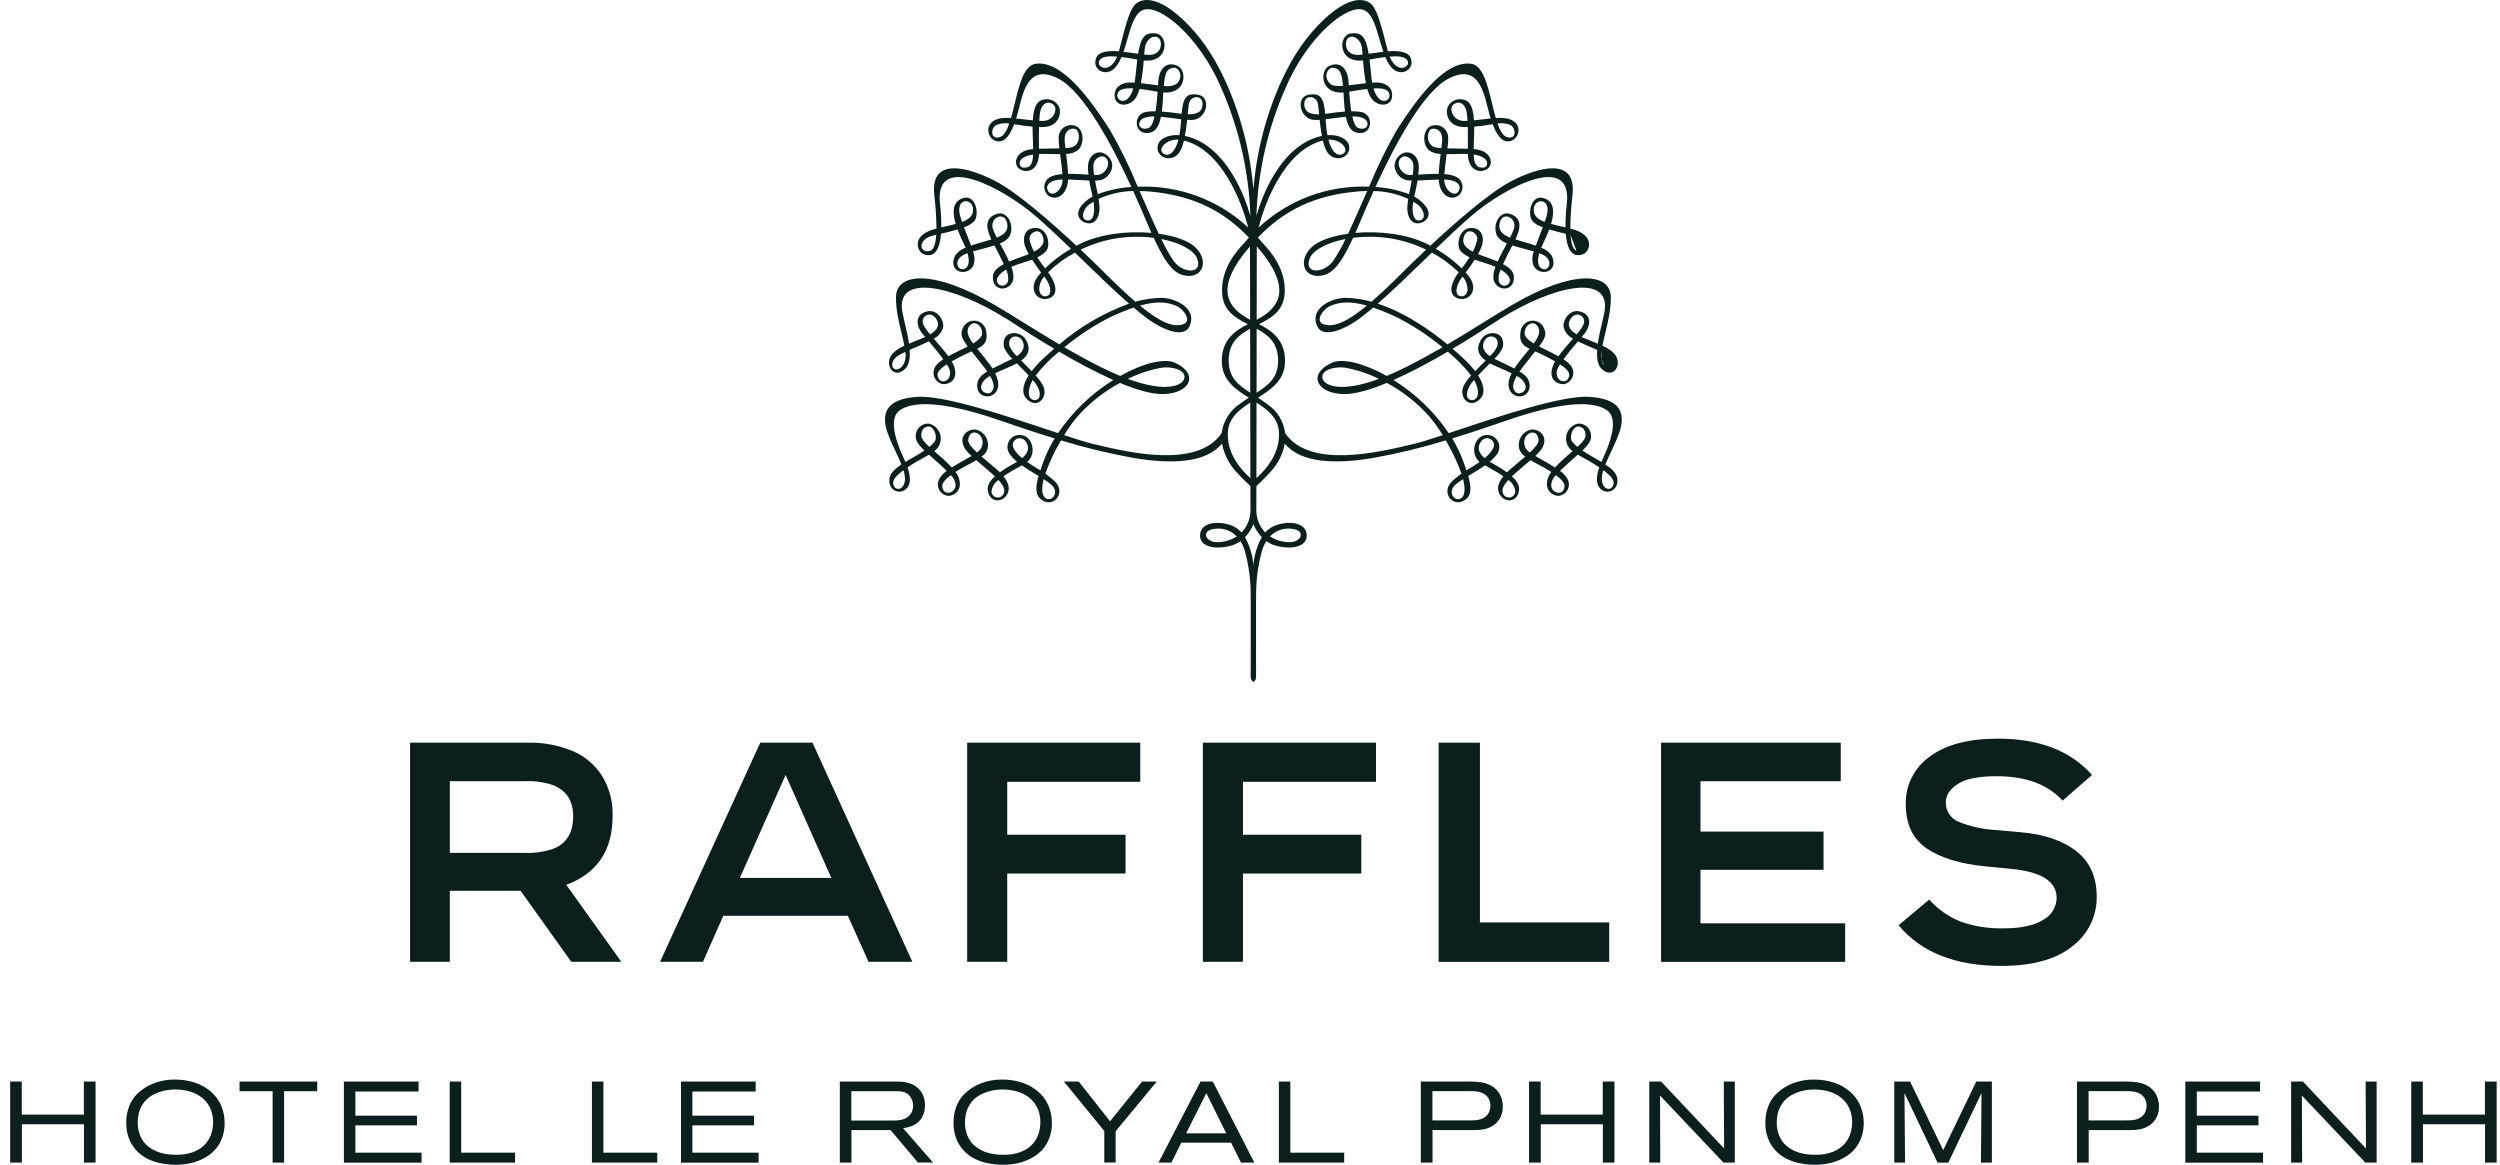
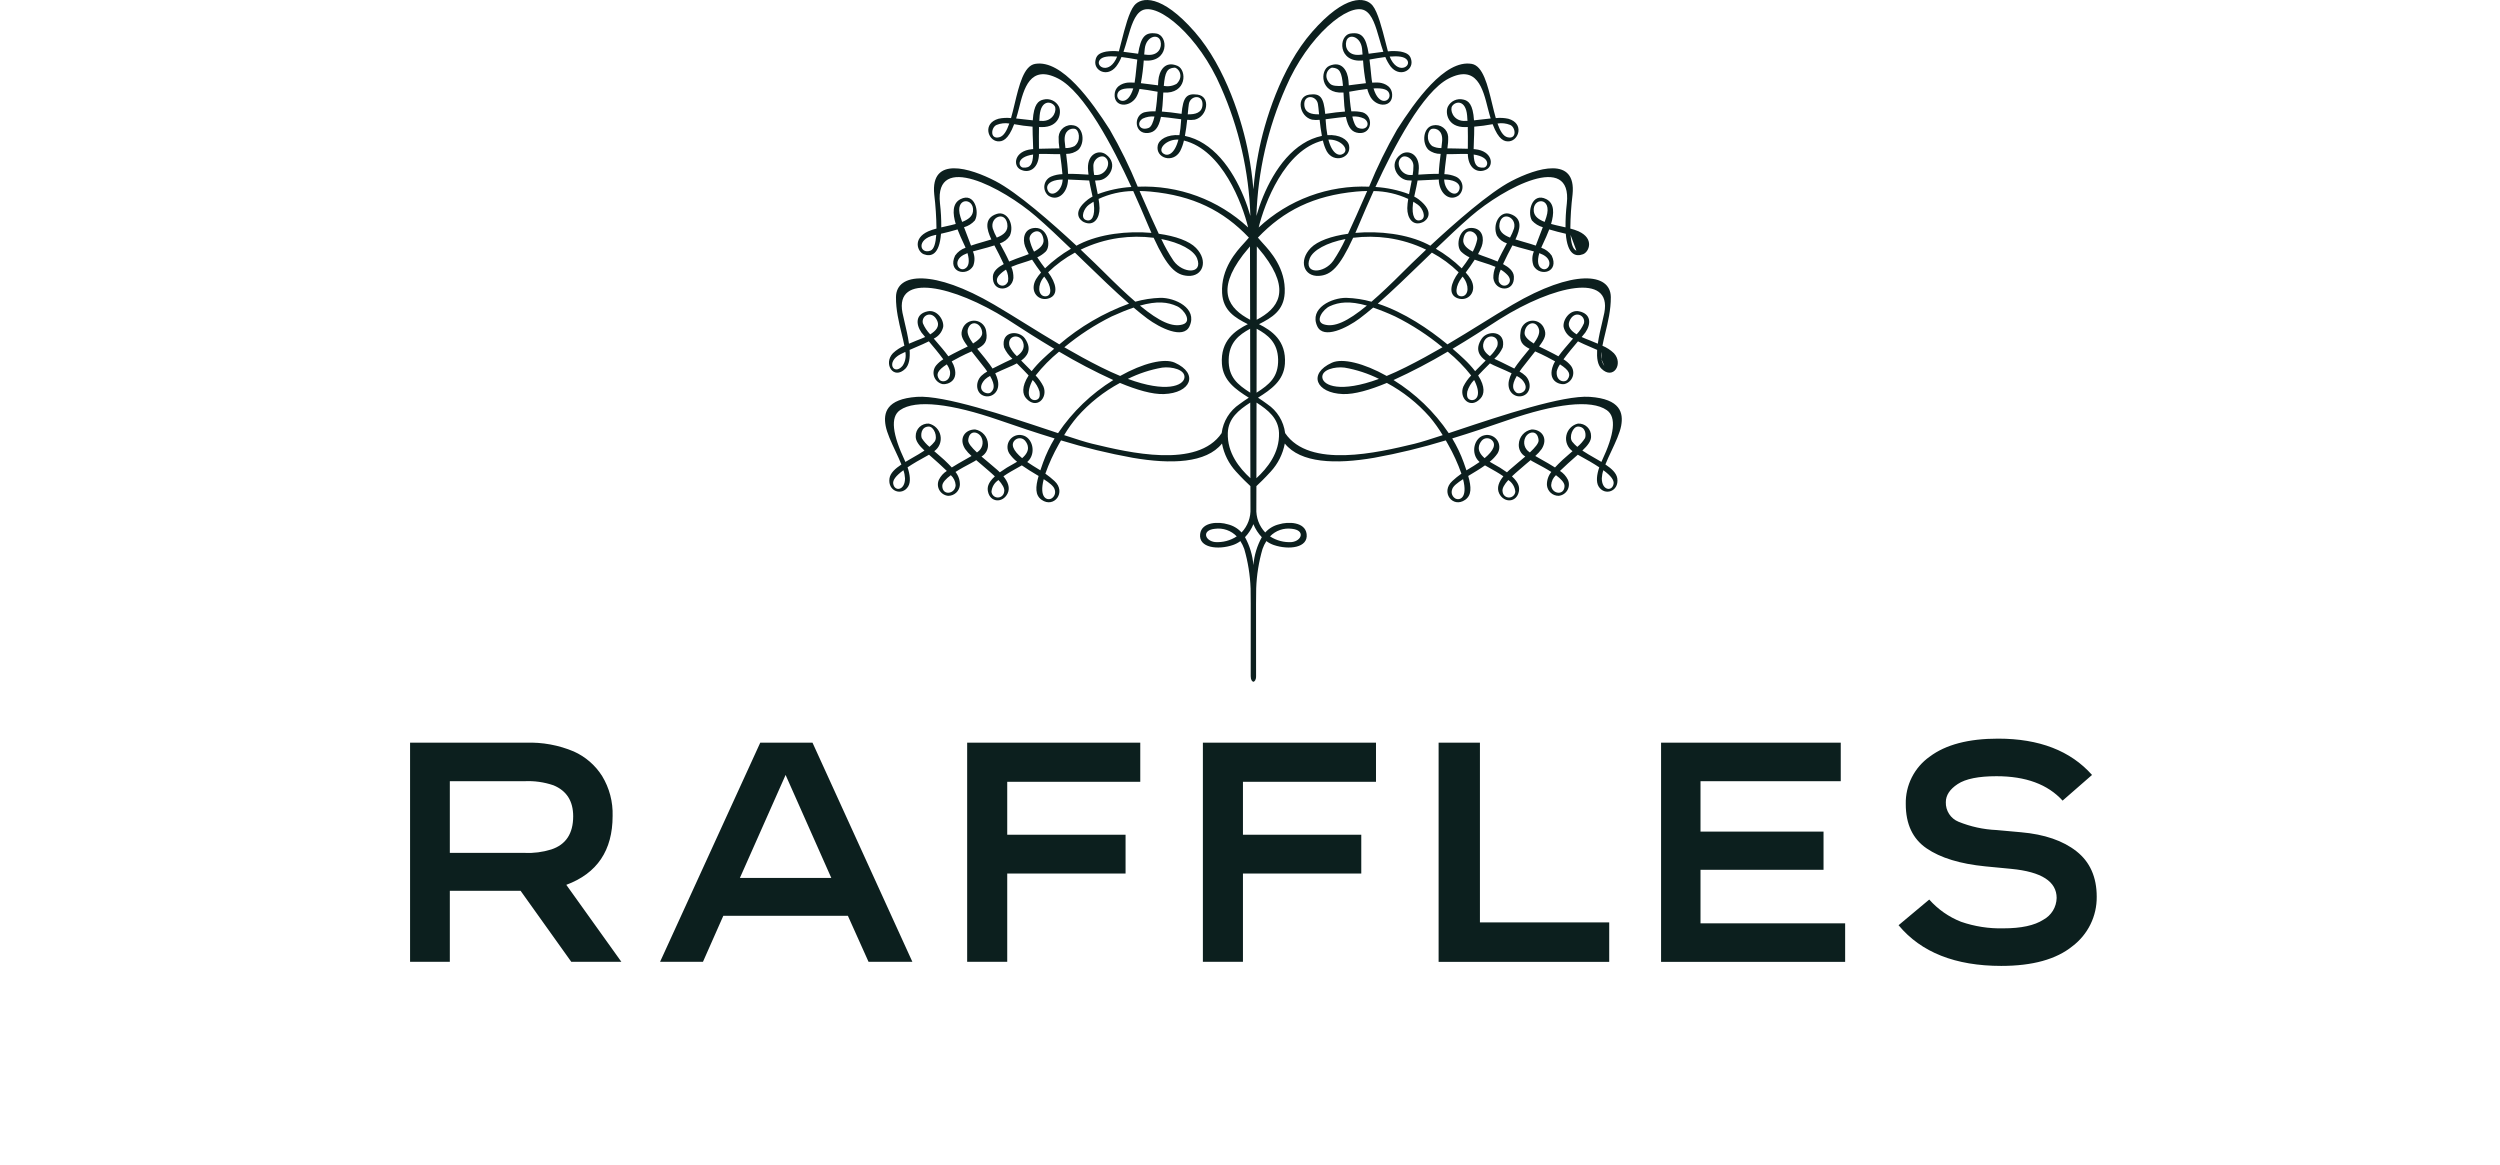
<svg xmlns="http://www.w3.org/2000/svg" width="176" height="82" viewBox="0 0 176 82" fill="none">
  <path fill-rule="evenodd" clip-rule="evenodd" d="M102.596 30.291C105.708 29.253 110.041 27.808 111.923 27.938C114.089 28.089 114.297 29.071 114.13 29.976C114.033 30.496 113.734 31.131 113.442 31.754C113.289 32.078 113.139 32.399 113.019 32.698C113.462 32.993 113.799 33.303 113.857 33.677C113.998 34.599 112.962 34.944 112.539 34.241C112.35 33.926 112.414 33.409 112.588 32.9C112.209 32.647 111.715 32.356 111.077 32.012C111.019 32.063 110.959 32.115 110.899 32.168C110.735 32.311 110.566 32.459 110.395 32.617C110.366 32.644 110.338 32.67 110.31 32.696C110.124 32.868 109.964 33.017 109.822 33.154C110.06 33.304 110.252 33.516 110.377 33.769C110.431 33.885 110.457 34.013 110.451 34.141C110.446 34.269 110.41 34.394 110.347 34.506C110.283 34.617 110.194 34.712 110.086 34.782C109.979 34.851 109.856 34.894 109.728 34.906C109.52 34.908 109.319 34.83 109.165 34.688C109.012 34.547 108.918 34.352 108.903 34.143C108.894 33.81 109.003 33.485 109.212 33.225C108.846 32.992 108.449 32.782 108.169 32.633C108.019 32.554 107.902 32.492 107.843 32.455C107.829 32.445 107.816 32.436 107.803 32.427C107.787 32.416 107.771 32.405 107.755 32.393C107.636 32.495 107.516 32.596 107.4 32.693C107.22 32.844 107.053 32.985 106.928 33.1C106.917 33.11 106.904 33.121 106.891 33.132C106.783 33.225 106.614 33.37 106.441 33.536C106.957 34.009 106.977 34.341 106.928 34.6C106.775 35.387 105.885 35.429 105.544 34.743C105.346 34.334 105.528 33.91 105.838 33.531C105.515 33.306 105.149 33.102 104.837 32.928C104.731 32.869 104.632 32.814 104.543 32.762C104.205 33.003 103.832 33.226 103.485 33.434C103.444 33.458 103.403 33.483 103.363 33.507C103.587 34.292 103.614 34.863 103.146 35.189C102.277 35.8 101.387 34.647 102.245 33.862C102.446 33.675 102.659 33.503 102.884 33.345C102.632 32.633 102.318 31.944 101.945 31.288C101.893 31.192 101.838 31.097 101.784 31.003C100.127 31.511 98.442 31.92 96.737 32.229C94.019 32.695 91.562 32.607 90.45 31.224C90.312 31.961 89.971 32.643 89.465 33.195C89.022 33.682 88.655 34.032 88.451 34.222C88.448 35.193 88.447 35.789 88.447 35.789C88.431 36.1 88.478 36.41 88.585 36.702C88.692 36.994 88.858 37.261 89.073 37.486C89.331 37.201 89.669 37.001 90.043 36.911C90.663 36.717 91.88 36.724 91.987 37.595C92.109 38.575 90.73 38.729 89.673 38.369C89.487 38.304 89.311 38.211 89.153 38.093C89.04 38.268 88.948 38.456 88.88 38.653C88.618 39.556 88.469 40.487 88.436 41.427L88.436 41.445C88.429 41.676 88.418 42.037 88.428 47.604C88.43 47.875 88.324 47.977 88.24 48C88.154 47.977 88.049 47.875 88.05 47.604C88.058 42.001 88.049 41.672 88.043 41.441L88.042 41.427C88.007 40.487 87.858 39.556 87.597 38.653C87.528 38.456 87.437 38.269 87.324 38.093C87.165 38.212 86.989 38.305 86.802 38.369C85.75 38.729 84.369 38.575 84.49 37.595C84.597 36.724 85.814 36.717 86.434 36.911C86.809 37 87.147 37.201 87.406 37.486C87.62 37.261 87.786 36.994 87.894 36.702C88.001 36.41 88.049 36.1 88.033 35.789C88.033 35.789 88.03 35.193 88.029 34.222C87.823 34.032 87.456 33.682 87.013 33.195C86.507 32.644 86.166 31.961 86.029 31.224C84.917 32.607 82.458 32.695 79.744 32.229C78.038 31.92 76.352 31.511 74.695 31.003L74.674 31.039C74.626 31.122 74.578 31.205 74.532 31.288C74.16 31.945 73.846 32.633 73.593 33.345C73.817 33.503 74.032 33.676 74.234 33.862C75.094 34.647 74.202 35.8 73.333 35.189C72.864 34.863 72.892 34.292 73.117 33.507C73.087 33.489 73.057 33.471 73.026 33.453C72.669 33.24 72.285 33.01 71.937 32.762C71.856 32.809 71.767 32.858 71.674 32.91C71.353 33.088 70.975 33.299 70.641 33.531C70.95 33.91 71.132 34.335 70.933 34.743C70.596 35.429 69.705 35.387 69.552 34.6C69.502 34.341 69.52 34.009 70.038 33.536C69.876 33.38 69.717 33.243 69.609 33.15C69.588 33.132 69.569 33.115 69.552 33.1C69.43 32.989 69.269 32.853 69.095 32.707C68.975 32.606 68.848 32.5 68.724 32.393L68.634 32.455C68.575 32.493 68.458 32.555 68.306 32.635C68.026 32.783 67.63 32.993 67.267 33.225C67.476 33.485 67.585 33.81 67.576 34.143C67.561 34.352 67.467 34.547 67.313 34.689C67.159 34.831 66.957 34.909 66.749 34.907C66.621 34.894 66.499 34.851 66.391 34.781C66.284 34.711 66.195 34.617 66.132 34.505C66.068 34.394 66.032 34.269 66.027 34.141C66.022 34.013 66.047 33.885 66.101 33.769C66.226 33.517 66.418 33.304 66.656 33.154C66.533 33.035 66.395 32.907 66.24 32.762C66.19 32.716 66.138 32.667 66.084 32.617C65.921 32.467 65.759 32.325 65.603 32.189C65.534 32.129 65.467 32.07 65.401 32.012C64.763 32.357 64.27 32.647 63.892 32.9C64.065 33.409 64.13 33.926 63.939 34.241C63.516 34.944 62.482 34.599 62.62 33.677C62.678 33.303 63.017 32.993 63.459 32.699C63.339 32.398 63.188 32.077 63.036 31.753C62.744 31.13 62.447 30.496 62.349 29.976C62.182 29.071 62.391 28.089 64.555 27.938C66.442 27.808 70.795 29.261 73.907 30.299C74.105 30.366 74.299 30.43 74.487 30.493C75.505 28.986 76.831 27.712 78.375 26.755C77.068 26.158 75.793 25.491 74.558 24.756C73.948 25.254 73.395 25.816 72.908 26.434C73.13 26.663 73.316 26.925 73.458 27.211C73.794 28.022 72.965 28.863 72.236 28.036C71.996 27.766 71.892 27.247 72.415 26.431C72.198 26.195 71.958 25.954 71.726 25.721C71.679 25.674 71.633 25.628 71.587 25.581C71.475 25.65 71.213 25.764 70.903 25.9C70.636 26.016 70.335 26.147 70.064 26.278C70.144 26.438 70.206 26.607 70.248 26.781C70.419 27.56 69.855 28.012 69.325 27.883C68.722 27.736 68.617 26.946 69.075 26.468C69.203 26.347 69.345 26.241 69.499 26.154C69.483 26.132 69.468 26.11 69.453 26.088C69.417 26.036 69.38 25.983 69.336 25.923C69.044 25.543 68.795 25.231 68.584 24.967C68.52 24.886 68.46 24.81 68.403 24.738C68.375 24.751 68.347 24.763 68.319 24.776C68.099 24.875 67.85 24.986 67.576 25.13C67.357 25.241 67.17 25.342 67.001 25.44C67.05 25.522 67.093 25.607 67.13 25.695C67.573 26.806 66.721 27.084 66.369 27.044C66.231 27.016 66.102 26.952 65.996 26.858C65.889 26.765 65.809 26.645 65.763 26.511C65.717 26.377 65.707 26.233 65.733 26.093C65.759 25.954 65.821 25.824 65.912 25.716C66.054 25.55 66.221 25.408 66.407 25.295C66.104 24.878 65.708 24.403 65.391 24.03C65.124 24.165 64.823 24.294 64.508 24.429C64.354 24.495 64.197 24.562 64.038 24.633C64.074 25.192 64.011 25.682 63.738 25.956C62.901 26.781 62.163 25.609 62.861 24.867C63.096 24.643 63.369 24.464 63.668 24.34C63.617 24.069 63.545 23.775 63.47 23.465C63.281 22.689 63.067 21.809 63.077 20.914C63.095 19.182 65.751 18.966 69.987 21.448C70.718 21.877 71.449 22.33 72.2 22.796C72.965 23.269 73.75 23.756 74.578 24.244C76.029 23.002 77.69 22.03 79.483 21.376C78.479 20.5 77.385 19.44 76.286 18.375C76.083 18.178 75.879 17.98 75.676 17.784C74.986 18.156 74.351 18.622 73.788 19.168C74.345 19.907 74.562 20.754 73.853 21C73.125 21.256 72.443 20.534 72.931 19.663C73.036 19.493 73.156 19.333 73.291 19.186C73.098 18.927 72.868 18.608 72.659 18.28C72.46 18.355 72.254 18.419 72.048 18.484C71.76 18.575 71.471 18.666 71.196 18.786C71.303 19.035 71.353 19.304 71.344 19.575C71.243 20.531 69.835 20.621 69.899 19.466C69.921 19.079 70.27 18.802 70.663 18.593C70.458 18.139 70.202 17.65 70.005 17.277C69.704 17.376 69.376 17.463 69.061 17.546C68.863 17.599 68.671 17.65 68.494 17.701C68.634 18.027 68.64 18.395 68.51 18.726C68.053 19.51 66.684 19.164 67.238 17.995C67.417 17.736 67.676 17.541 67.975 17.442C67.964 17.419 67.956 17.398 67.948 17.376C67.944 17.366 67.94 17.355 67.935 17.343C67.906 17.279 67.87 17.203 67.831 17.118C67.709 16.859 67.548 16.517 67.411 16.151C67.026 16.269 66.612 16.373 66.247 16.456C66.129 17.948 65.547 18.09 65.034 17.898C64.607 17.738 64.217 16.798 65.347 16.286C65.535 16.205 65.73 16.14 65.928 16.091C65.919 15.29 65.867 14.489 65.771 13.693C65.489 10.95 68.309 11.832 70.074 12.747C71.606 13.539 74.052 15.688 75.783 17.298C75.815 17.282 75.846 17.265 75.877 17.247C75.912 17.228 75.947 17.209 75.984 17.19C77.438 16.463 79.391 16.247 81.061 16.395C81 16.257 80.938 16.116 80.873 15.965C80.828 15.86 80.773 15.731 80.709 15.581C80.492 15.07 80.173 14.319 79.779 13.449C78.937 13.461 78.106 13.65 77.34 14.004C77.377 14.219 77.4 14.435 77.408 14.653C77.416 15.333 77.027 15.971 76.298 15.634C76.074 15.53 75.399 14.974 76.591 14.043C76.693 13.966 76.801 13.898 76.915 13.839C76.891 13.726 76.865 13.611 76.84 13.494C76.784 13.244 76.727 12.984 76.68 12.708C76.464 12.701 76.233 12.688 76.001 12.675C75.725 12.66 75.447 12.644 75.189 12.639C75.187 12.658 75.187 12.678 75.186 12.698C75.184 12.734 75.183 12.77 75.179 12.801C75.081 13.682 74.397 14.195 73.788 13.76C73.688 13.671 73.611 13.559 73.566 13.433C73.52 13.307 73.507 13.172 73.527 13.039C73.548 12.907 73.602 12.782 73.683 12.675C73.765 12.569 73.872 12.485 73.994 12.432C74.248 12.324 74.52 12.266 74.795 12.26C74.766 11.869 74.696 11.344 74.632 10.857L74.631 10.85C74.359 10.855 74.048 10.848 73.68 10.838C73.644 10.837 73.609 10.836 73.573 10.835C73.416 10.832 73.276 10.834 73.144 10.84C73.143 10.849 73.143 10.858 73.143 10.867C73.142 10.911 73.141 10.952 73.138 10.983C73.052 11.931 72.39 12.221 71.833 11.931C71.291 11.648 71.411 10.625 72.637 10.505C72.649 10.504 72.662 10.503 72.675 10.502C72.695 10.5 72.716 10.498 72.735 10.496C72.732 10.298 72.724 10.078 72.715 9.837C72.71 9.723 72.706 9.604 72.701 9.481C72.692 9.276 72.692 9.091 72.692 8.917C72.257 8.882 71.824 8.824 71.396 8.743C70.97 9.874 70.554 9.983 70.226 9.948C69.544 9.874 69.163 8.686 70.292 8.36C70.582 8.297 70.881 8.282 71.176 8.314C71.267 8 71.349 7.655 71.433 7.304C71.744 6.007 72.073 4.634 72.873 4.497C74.772 4.172 76.861 7.155 78.124 9.12C78.87 10.415 79.529 11.759 80.096 13.143C81.516 13.083 82.935 13.306 84.269 13.799C85.603 14.291 86.827 15.044 87.869 16.014C87.461 14.344 86.05 10.56 83.348 9.894C83.291 10.155 83.2 10.408 83.079 10.646C82.581 11.526 81.339 11.131 81.503 10.253C81.585 9.816 82.18 9.457 83.031 9.513C83.088 9.2 83.126 8.883 83.143 8.565C83.145 8.524 83.148 8.487 83.151 8.451C83.152 8.433 83.153 8.414 83.155 8.396C83.019 8.379 82.877 8.361 82.731 8.342C82.402 8.299 82.057 8.253 81.731 8.226C81.56 9.055 81.266 9.313 80.828 9.362C79.877 9.463 79.766 8.185 80.536 7.912C80.801 7.85 81.074 7.825 81.347 7.84C81.422 7.388 81.466 6.884 81.496 6.459C81.011 6.369 80.588 6.303 80.221 6.261C80.168 6.469 80.088 6.668 79.982 6.855C79.512 7.591 78.418 7.551 78.471 6.638C78.514 5.941 79.247 5.819 79.442 5.813C79.579 5.807 79.727 5.811 79.876 5.819C79.902 5.683 79.922 5.538 79.938 5.375C79.982 4.923 80.022 4.531 80.065 4.193C79.689 4.125 79.308 4.058 78.952 4.014C78.857 4.251 78.733 4.474 78.58 4.678C77.96 5.466 77.003 4.983 77.114 4.285C77.174 3.887 77.384 3.731 77.873 3.631C78.17 3.588 78.471 3.582 78.769 3.616C78.824 3.41 78.88 3.19 78.938 2.966C79.196 1.958 79.48 0.847 79.851 0.387C80.345 -0.226 81.769 -0.429 84.11 2.249C86.315 4.773 87.478 8.618 87.889 10.798C88.05 11.634 88.167 12.479 88.24 13.327C88.311 12.478 88.427 11.634 88.589 10.798C88.999 8.618 90.163 4.773 92.368 2.249C94.709 -0.429 96.135 -0.226 96.628 0.387C97 0.849 97.285 1.965 97.544 2.976C97.6 3.197 97.656 3.413 97.71 3.616C98.008 3.582 98.308 3.588 98.604 3.631C99.094 3.731 99.303 3.887 99.365 4.285C99.473 4.983 98.518 5.466 97.897 4.678C97.746 4.473 97.622 4.25 97.526 4.014C97.169 4.058 96.789 4.125 96.413 4.193C96.457 4.531 96.497 4.923 96.541 5.375C96.554 5.524 96.575 5.672 96.603 5.819C96.754 5.811 96.898 5.807 97.035 5.813C97.233 5.819 97.963 5.941 98.007 6.638C98.061 7.551 96.965 7.591 96.497 6.855C96.391 6.669 96.31 6.47 96.257 6.263C95.892 6.303 95.467 6.369 94.983 6.459C95.012 6.883 95.056 7.388 95.132 7.84C95.404 7.825 95.677 7.849 95.942 7.912C96.714 8.185 96.603 9.463 95.651 9.362C95.214 9.313 94.916 9.055 94.75 8.226C94.42 8.253 94.07 8.299 93.738 8.343C93.596 8.361 93.456 8.379 93.324 8.396C93.328 8.452 93.332 8.503 93.335 8.565C93.354 8.883 93.391 9.199 93.448 9.513C94.299 9.457 94.892 9.816 94.976 10.253C95.142 11.131 93.899 11.526 93.4 10.646C93.278 10.408 93.188 10.155 93.131 9.894C90.429 10.56 89.017 14.344 88.611 16.014C89.653 15.044 90.877 14.291 92.212 13.798C93.546 13.305 94.964 13.083 96.385 13.143C96.951 11.76 97.609 10.416 98.354 9.12C99.618 7.155 101.703 4.172 103.609 4.497C104.403 4.634 104.732 6 105.044 7.294C105.129 7.648 105.213 7.997 105.305 8.314C105.599 8.282 105.897 8.298 106.187 8.36C107.318 8.686 106.933 9.874 106.253 9.948C105.924 9.983 105.509 9.874 105.082 8.743C104.653 8.824 104.221 8.883 103.786 8.917C103.788 9.092 103.786 9.276 103.779 9.481C103.775 9.572 103.772 9.66 103.768 9.745C103.757 10.023 103.747 10.274 103.744 10.496C103.763 10.498 103.784 10.5 103.805 10.502C103.818 10.503 103.83 10.504 103.841 10.505C105.069 10.625 105.189 11.648 104.648 11.931C104.089 12.221 103.427 11.931 103.341 10.983C103.338 10.957 103.337 10.924 103.337 10.888C103.336 10.872 103.336 10.856 103.335 10.84C103.204 10.834 103.062 10.832 102.906 10.835L102.819 10.838C102.442 10.847 102.123 10.856 101.845 10.85C101.834 10.941 101.822 11.034 101.81 11.127C101.759 11.532 101.707 11.941 101.683 12.26C101.958 12.267 102.229 12.325 102.483 12.432C102.606 12.485 102.713 12.569 102.795 12.675C102.877 12.781 102.93 12.906 102.951 13.039C102.971 13.172 102.958 13.307 102.912 13.433C102.866 13.559 102.789 13.672 102.689 13.76C102.08 14.195 101.398 13.682 101.298 12.801C101.293 12.747 101.29 12.693 101.291 12.639C101.031 12.644 100.752 12.66 100.475 12.675C100.243 12.688 100.013 12.701 99.798 12.708C99.75 12.993 99.69 13.261 99.632 13.518C99.608 13.627 99.584 13.733 99.562 13.839C99.676 13.897 99.785 13.965 99.887 14.043C101.079 14.974 100.404 15.53 100.181 15.634C99.452 15.971 99.064 15.333 99.073 14.653C99.079 14.435 99.101 14.218 99.139 14.004C98.374 13.65 97.543 13.461 96.701 13.449C96.303 14.325 95.982 15.081 95.765 15.591C95.703 15.737 95.649 15.862 95.605 15.965C95.553 16.088 95.502 16.204 95.452 16.318C95.44 16.344 95.429 16.37 95.417 16.395C97.088 16.247 99.041 16.464 100.493 17.19C100.533 17.21 100.57 17.23 100.606 17.25C100.636 17.267 100.665 17.283 100.695 17.298C102.429 15.688 104.872 13.539 106.406 12.747C108.169 11.832 110.988 10.95 110.708 13.693C110.611 14.489 110.559 15.29 110.551 16.091C110.749 16.14 110.943 16.205 111.131 16.286C112.261 16.798 111.873 17.738 111.444 17.898C110.933 18.09 110.35 17.948 110.231 16.456C109.865 16.373 109.452 16.269 109.066 16.151C108.931 16.512 108.774 16.849 108.653 17.107C108.612 17.196 108.575 17.276 108.545 17.343C108.536 17.363 108.529 17.382 108.521 17.4C108.516 17.414 108.511 17.427 108.505 17.442C108.803 17.542 109.061 17.736 109.24 17.995C109.794 19.164 108.426 19.51 107.969 18.726C107.839 18.395 107.845 18.027 107.986 17.701C107.809 17.65 107.617 17.599 107.42 17.547C107.104 17.463 106.774 17.376 106.472 17.277L106.444 17.331C106.252 17.698 106.009 18.16 105.814 18.593C106.207 18.802 106.556 19.079 106.578 19.466C106.644 20.621 105.237 20.531 105.132 19.575C105.125 19.304 105.176 19.035 105.281 18.786C105.007 18.666 104.718 18.575 104.43 18.484C104.224 18.419 104.019 18.355 103.82 18.28C103.611 18.608 103.381 18.927 103.186 19.186C103.323 19.331 103.444 19.491 103.548 19.663C104.037 20.534 103.354 21.256 102.625 21C101.917 20.754 102.134 19.907 102.689 19.17C102.128 18.622 101.493 18.155 100.803 17.784C100.617 17.964 100.431 18.144 100.245 18.325C99.129 19.406 98.015 20.487 96.996 21.376C98.865 21.986 100.617 23.188 101.9 24.244C102.728 23.756 103.513 23.27 104.277 22.796C105.028 22.33 105.759 21.877 106.49 21.448C110.727 18.966 113.383 19.182 113.402 20.914C113.41 21.806 113.198 22.684 113.01 23.459C112.934 23.771 112.862 24.067 112.811 24.34C113.111 24.464 113.385 24.642 113.619 24.867C114.313 25.609 113.576 26.781 112.741 25.956C112.468 25.682 112.406 25.192 112.438 24.633C112.275 24.56 112.111 24.49 111.952 24.421C111.644 24.289 111.349 24.162 111.089 24.03C110.772 24.403 110.374 24.878 110.07 25.295C110.257 25.407 110.424 25.549 110.565 25.716C110.657 25.824 110.719 25.954 110.745 26.093C110.772 26.233 110.762 26.376 110.716 26.51C110.67 26.645 110.59 26.764 110.483 26.858C110.377 26.952 110.248 27.016 110.11 27.044C109.758 27.084 108.904 26.806 109.35 25.695C109.386 25.606 109.429 25.521 109.479 25.44C109.307 25.342 109.123 25.242 108.903 25.13C108.62 24.981 108.363 24.867 108.135 24.765C108.115 24.756 108.094 24.747 108.075 24.739C108.007 24.824 107.934 24.916 107.857 25.014C107.655 25.267 107.418 25.566 107.142 25.923C107.106 25.971 107.076 26.015 107.046 26.057C107.023 26.09 107.001 26.122 106.977 26.155C107.132 26.241 107.275 26.346 107.404 26.468C107.861 26.947 107.757 27.736 107.154 27.883C106.625 28.012 106.06 27.56 106.23 26.781C106.272 26.606 106.335 26.438 106.416 26.278C106.146 26.148 105.845 26.017 105.579 25.901C105.267 25.765 105.003 25.65 104.891 25.581C104.847 25.626 104.803 25.67 104.758 25.715C104.524 25.949 104.281 26.192 104.062 26.432C104.584 27.247 104.482 27.766 104.241 28.036C103.512 28.863 102.685 28.022 103.02 27.211C103.163 26.925 103.348 26.663 103.569 26.434C103.083 25.815 102.53 25.253 101.92 24.757C100.685 25.491 99.411 26.158 98.104 26.755C99.647 27.713 100.972 28.986 101.99 30.493C102.186 30.428 102.388 30.36 102.596 30.291ZM103.299 27.56C103.237 27.94 103.32 28.121 103.583 28.166C103.828 28.21 104.35 27.948 103.827 26.844C103.812 26.813 103.795 26.782 103.776 26.754C103.553 26.979 103.39 27.256 103.299 27.56ZM105.407 24.377C105.624 23.604 104.674 23.435 104.449 24.107C104.307 24.532 104.565 24.846 104.891 25.073C105.105 24.875 105.28 24.639 105.407 24.377ZM106.733 27.628C106.98 27.84 107.838 27.482 107.143 26.718C107.034 26.617 106.912 26.532 106.78 26.466C106.364 27.176 106.53 27.453 106.733 27.628ZM107.33 23.429C107.312 23.702 107.627 23.97 107.976 24.183C108.242 23.816 108.428 23.456 108.339 23.168C108.124 22.47 107.374 22.736 107.33 23.429ZM109.595 26.143C109.521 26.852 110.159 26.98 110.353 26.715C110.61 26.36 110.478 26.072 109.824 25.652C109.716 25.799 109.639 25.966 109.595 26.143ZM110.491 22.602C110.321 22.996 110.615 23.307 110.994 23.537C111.212 23.31 111.388 23.045 111.512 22.756C111.64 22.19 110.836 21.797 110.491 22.602ZM112.945 25.762C112.846 25.62 112.777 25.458 112.743 25.288ZM112.743 25.288C112.709 25.118 112.71 24.942 112.747 24.773ZM112.747 24.773C112.766 24.782 112.785 24.791 112.804 24.8ZM112.804 24.8C112.895 24.844 112.985 24.887 113.075 24.933ZM112.945 22.017C113.495 19.172 109.361 20.094 105.591 22.461C105.495 22.521 105.343 22.62 105.144 22.749C104.537 23.143 103.493 23.821 102.264 24.553C102.566 24.812 102.84 25.057 103.068 25.275C103.35 25.539 103.612 25.824 103.849 26.129C104.091 25.878 104.349 25.622 104.59 25.383C104.22 25.12 103.772 24.641 104.317 23.838C104.732 23.224 106.035 23.278 105.795 24.454C105.657 24.763 105.454 25.037 105.201 25.26C105.325 25.324 105.443 25.377 105.541 25.421C105.621 25.457 105.687 25.487 105.73 25.511C105.797 25.546 105.905 25.599 106.037 25.663C106.202 25.743 106.404 25.841 106.605 25.945C106.739 25.735 106.886 25.547 107.015 25.38C107.06 25.322 107.103 25.267 107.143 25.214C107.256 25.068 107.388 24.911 107.522 24.75C107.575 24.686 107.629 24.621 107.683 24.556C107.18 24.302 106.939 24.044 107.045 23.376C107.059 23.18 107.139 22.995 107.272 22.852C107.405 22.708 107.582 22.614 107.775 22.584C107.969 22.555 108.166 22.593 108.335 22.691C108.505 22.789 108.635 22.942 108.706 23.125C108.884 23.549 108.778 23.822 108.349 24.392C108.462 24.45 108.568 24.5 108.652 24.539C108.724 24.573 108.781 24.6 108.815 24.619C108.886 24.655 108.959 24.692 109.034 24.73C109.258 24.843 109.492 24.961 109.713 25.084C109.975 24.724 110.319 24.327 110.638 23.958C110.673 23.918 110.708 23.878 110.742 23.838C110.576 23.76 110.43 23.646 110.315 23.504C110.2 23.361 110.118 23.194 110.077 23.016C110.012 22.506 110.52 21.777 111.173 21.917C112.012 22.094 112.031 22.799 111.609 23.408C111.581 23.446 111.516 23.525 111.427 23.631C111.403 23.66 111.376 23.692 111.349 23.726C111.541 23.814 111.724 23.886 111.854 23.936C111.904 23.955 111.946 23.971 111.977 23.985C112.059 24.02 112.148 24.056 112.241 24.095C112.32 24.128 112.403 24.161 112.486 24.197C112.558 23.679 112.687 23.138 112.796 22.68C112.856 22.429 112.909 22.202 112.945 22.017ZM110.979 17.648C110.721 17.556 110.606 17.104 110.565 16.53ZM110.565 16.53C110.61 16.538 110.653 16.548 110.696 16.558ZM102.896 19.564C102.49 20.086 102.363 20.826 102.862 20.86C103.277 20.888 103.491 20.344 103.133 19.706C103.085 19.623 103.029 19.545 102.967 19.472C102.942 19.502 102.915 19.537 102.896 19.564ZM103.683 17.715C103.825 17.451 103.929 17.168 103.992 16.874C104.089 16.371 103.166 15.853 103.016 16.852C102.96 17.222 103.279 17.502 103.683 17.715ZM105.512 19.816C105.791 20.452 106.643 19.946 106.145 19.38C106.001 19.224 105.836 19.09 105.653 18.982C105.521 19.238 105.472 19.53 105.512 19.816ZM106.306 16.726C106.42 16.52 106.515 16.303 106.589 16.08L106.589 16.08C106.797 15.284 105.73 14.832 105.568 15.742C105.474 16.269 105.824 16.536 106.306 16.726ZM108.566 18.921C109.006 19.128 109.425 18.368 108.642 17.942C108.553 17.895 108.461 17.855 108.367 17.82C108.198 18.399 108.271 18.782 108.566 18.921ZM108.797 15.469C108.818 15.408 108.84 15.347 108.86 15.284C109.323 13.841 107.861 13.89 107.979 14.882C108.024 15.242 108.327 15.462 108.744 15.622C108.761 15.57 108.779 15.52 108.797 15.469ZM110.305 14.316C110.703 10.655 105.873 13.22 103.55 15.228C102.769 15.906 101.932 16.696 101.084 17.512C101.744 17.896 102.355 18.359 102.904 18.891C103.1 18.642 103.283 18.384 103.453 18.117C103.236 18.016 103.037 17.88 102.863 17.714C102.464 17.31 102.704 16.034 103.58 16.045C104.404 16.059 104.503 16.831 104.307 17.354C104.235 17.538 104.15 17.716 104.053 17.887C104.248 17.968 104.443 18.036 104.61 18.095C104.741 18.141 104.854 18.18 104.937 18.215L104.974 18.229C105.102 18.278 105.263 18.339 105.433 18.412C105.613 18.008 105.843 17.583 106.053 17.195L106.088 17.131C105.796 17.042 105.546 16.85 105.384 16.591C105.042 15.813 105.572 14.827 106.296 15.056C107.262 15.36 106.98 16.21 106.719 16.786C106.71 16.811 106.699 16.834 106.686 16.857C106.774 16.884 106.863 16.91 106.953 16.936C107.057 16.966 107.161 16.996 107.261 17.028C107.308 17.042 107.36 17.057 107.418 17.073C107.613 17.13 107.864 17.202 108.119 17.29C108.19 17.097 108.27 16.889 108.356 16.667C108.438 16.456 108.525 16.232 108.613 15.996C108.318 15.915 108.053 15.751 107.849 15.523C107.501 14.935 107.852 13.507 108.86 14.02C109.453 14.324 109.409 15.047 109.195 15.766C109.431 15.832 109.682 15.888 109.931 15.943C110.025 15.964 110.119 15.984 110.212 16.006C110.208 15.441 110.239 14.877 110.305 14.316ZM104.449 11.8C103.92 11.842 103.772 11.523 103.747 10.879C104.991 11.063 104.769 11.775 104.449 11.8ZM106.133 9.664C106.805 9.827 106.711 8.963 106.318 8.795C106.035 8.68 105.726 8.645 105.424 8.696C105.606 9.213 105.822 9.592 106.133 9.664ZM100.049 15.481C100.43 15.319 100.168 14.664 99.82 14.413C99.735 14.352 99.627 14.278 99.499 14.2C99.496 14.22 99.491 14.24 99.487 14.261C99.482 14.286 99.476 14.312 99.473 14.338C99.365 15.207 99.616 15.663 100.049 15.481ZM98.67 11.08C98.194 11.447 98.615 12.341 99.311 12.322H99.311C99.337 12.322 99.368 12.32 99.4 12.319C99.418 12.317 99.436 12.316 99.454 12.316C99.489 12.102 99.507 11.886 99.506 11.669C99.493 11.156 98.951 10.865 98.67 11.08ZM100.831 10.285C101.03 10.383 101.251 10.431 101.473 10.424H101.473C101.497 10.231 101.517 10.053 101.528 9.916C101.575 9.203 101.137 9.012 100.823 9.067C100.505 9.12 100.343 9.906 100.831 10.285ZM102.743 13.324C102.81 13.098 102.689 12.78 102.058 12.671H102.058C101.929 12.652 101.799 12.641 101.669 12.639C101.697 13.52 102.553 13.981 102.743 13.324ZM104.742 7.616C104.404 6.256 103.97 4.515 101.989 5.527H101.989C100.155 6.465 98.133 10.336 96.832 13.163C97.641 13.213 98.438 13.383 99.196 13.669C99.224 13.525 99.253 13.379 99.283 13.233C99.318 13.058 99.354 12.883 99.385 12.713C99.274 12.71 99.173 12.703 99.083 12.693C98.366 12.606 97.718 11.533 98.615 10.873C99.105 10.514 99.908 10.809 99.887 11.844C99.884 11.959 99.873 12.064 99.862 12.167C99.858 12.21 99.853 12.252 99.849 12.295L99.854 12.295C100.289 12.267 100.806 12.234 101.287 12.24C101.304 11.8 101.364 11.292 101.422 10.834C101.109 10.842 100.803 10.738 100.559 10.541C100.087 10.066 100.181 8.959 100.885 8.827C101.008 8.799 101.136 8.799 101.259 8.825C101.382 8.851 101.498 8.904 101.599 8.98C101.7 9.055 101.784 9.151 101.845 9.262C101.905 9.373 101.941 9.495 101.95 9.621C101.96 9.897 101.942 10.173 101.897 10.445C102.04 10.448 102.191 10.45 102.346 10.451C102.668 10.455 103.008 10.459 103.335 10.473C103.336 10.388 103.336 10.296 103.337 10.2C103.34 9.839 103.344 9.402 103.331 8.939C103.31 8.94 103.29 8.941 103.27 8.943C103.236 8.945 103.204 8.948 103.166 8.948C101.886 8.971 101.735 7.921 101.93 7.51C102.028 7.315 102.189 7.16 102.386 7.069C102.583 6.978 102.805 6.957 103.016 7.009C103.379 7.086 103.698 7.337 103.77 8.471C103.939 8.454 104.116 8.433 104.297 8.412C104.511 8.386 104.729 8.36 104.943 8.34C104.881 8.139 104.817 7.914 104.754 7.661L104.742 7.616ZM103.016 8.512C103.102 8.516 103.204 8.514 103.311 8.51H103.311C103.305 8.385 103.299 8.263 103.286 8.141C103.189 7.009 102.466 7.119 102.234 7.465C102.058 7.727 102.282 8.469 103.016 8.512ZM94.585 10.807C94.296 11.024 93.795 10.888 93.519 9.829C94.362 9.786 95.011 10.493 94.585 10.807ZM95.605 9.002C96.225 9.252 96.525 8.667 96.032 8.348C95.773 8.227 95.486 8.177 95.202 8.203C95.296 8.614 95.424 8.927 95.605 9.002ZM97.823 6.681C97.87 7.143 97.073 7.495 96.697 6.224C97.389 6.187 97.784 6.304 97.823 6.681ZM99.073 4.241C99.373 4.704 98.358 5.283 97.832 3.983C98.422 3.935 98.899 3.973 99.073 4.241ZM78.647 3.983C78.057 3.935 77.579 3.973 77.408 4.241H77.408C77.106 4.704 78.12 5.283 78.647 3.983ZM79.781 6.224C79.09 6.187 78.695 6.306 78.657 6.681H78.657C78.609 7.143 79.403 7.495 79.781 6.224ZM80.448 8.348C79.951 8.667 80.253 9.252 80.873 9.002H80.873C81.053 8.927 81.183 8.614 81.276 8.203C80.992 8.177 80.707 8.227 80.448 8.348ZM82.96 9.829C82.114 9.786 81.468 10.493 81.893 10.807L81.893 10.807C82.182 11.024 82.683 10.888 82.96 9.829ZM70.159 8.795C69.767 8.963 69.674 9.827 70.345 9.664C70.657 9.592 70.874 9.213 71.055 8.696C70.753 8.645 70.442 8.68 70.159 8.795ZM72.731 10.879C71.487 11.063 71.708 11.775 72.03 11.8V11.8C72.558 11.842 72.706 11.523 72.731 10.879ZM74.421 12.671C73.788 12.78 73.668 13.098 73.734 13.324V13.324C73.925 13.981 74.781 13.52 74.811 12.64C74.68 12.641 74.55 12.652 74.421 12.671ZM75.657 9.067C75.343 9.012 74.905 9.203 74.952 9.916L74.952 9.916C74.963 10.053 74.981 10.231 75.006 10.424C75.228 10.431 75.448 10.383 75.647 10.285C76.136 9.906 75.973 9.12 75.657 9.067ZM76.658 14.413C76.312 14.664 76.049 15.319 76.429 15.482L76.429 15.481C76.862 15.663 77.114 15.207 77.003 14.338C77 14.302 76.994 14.268 76.987 14.234C76.985 14.223 76.983 14.211 76.981 14.2C76.85 14.278 76.743 14.353 76.658 14.413ZM77.81 11.08C77.525 10.865 76.986 11.156 76.972 11.669C76.971 11.886 76.989 12.102 77.025 12.316C77.042 12.316 77.059 12.317 77.077 12.318C77.108 12.32 77.14 12.322 77.168 12.322C77.861 12.341 78.287 11.447 77.81 11.08ZM77.195 13.238C77.225 13.382 77.254 13.527 77.281 13.669C78.041 13.383 78.838 13.213 79.648 13.163C78.345 10.336 76.324 6.465 74.49 5.527C72.508 4.515 72.076 6.254 71.738 7.614L71.726 7.661C71.662 7.914 71.599 8.139 71.535 8.34C71.748 8.361 71.966 8.386 72.18 8.412C72.361 8.433 72.538 8.454 72.707 8.471C72.78 7.337 73.098 7.086 73.463 7.01C73.674 6.957 73.897 6.978 74.094 7.069C74.291 7.16 74.452 7.315 74.55 7.51C74.745 7.921 74.594 8.971 73.311 8.948C73.274 8.948 73.241 8.945 73.207 8.943C73.188 8.941 73.168 8.94 73.147 8.939C73.135 9.398 73.139 9.83 73.142 10.189C73.143 10.29 73.144 10.385 73.144 10.473C73.471 10.46 73.81 10.456 74.132 10.452C74.287 10.45 74.437 10.448 74.581 10.445C74.539 10.173 74.521 9.897 74.528 9.622C74.537 9.496 74.573 9.373 74.634 9.263C74.695 9.152 74.778 9.056 74.879 8.98C74.981 8.905 75.097 8.852 75.22 8.826C75.343 8.799 75.47 8.8 75.593 8.827C76.298 8.959 76.39 10.066 75.919 10.541C75.676 10.739 75.37 10.843 75.056 10.834C75.113 11.292 75.174 11.8 75.191 12.24C75.671 12.234 76.185 12.267 76.621 12.294L76.631 12.295C76.628 12.265 76.624 12.236 76.621 12.206C76.608 12.09 76.594 11.974 76.591 11.844C76.57 10.809 77.373 10.514 77.861 10.874C78.759 11.533 78.112 12.606 77.395 12.693C77.306 12.703 77.203 12.71 77.092 12.713C77.124 12.885 77.16 13.061 77.195 13.238ZM73.191 8.141C73.181 8.263 73.174 8.385 73.167 8.51C73.273 8.514 73.377 8.516 73.463 8.512C74.195 8.469 74.421 7.727 74.245 7.465C74.011 7.119 73.291 7.009 73.191 8.141ZM65.782 16.558C64.48 16.843 64.755 17.916 65.499 17.648C65.757 17.556 65.874 17.104 65.912 16.53C65.868 16.538 65.825 16.548 65.782 16.558ZM68.498 14.882C68.617 13.89 67.157 13.841 67.618 15.284C67.656 15.401 67.695 15.51 67.734 15.622C68.151 15.462 68.455 15.242 68.498 14.882ZM67.835 17.942C67.053 18.368 67.472 19.128 67.913 18.921C68.207 18.782 68.281 18.399 68.111 17.82C68.017 17.855 67.925 17.896 67.835 17.942ZM70.91 15.742C70.746 14.832 69.683 15.284 69.888 16.08C69.962 16.304 70.058 16.521 70.174 16.726C70.655 16.536 71.005 16.269 70.91 15.742ZM70.334 19.38C69.835 19.946 70.688 20.452 70.965 19.816V19.816C71.008 19.53 70.958 19.238 70.823 18.982C70.642 19.09 70.477 19.224 70.334 19.38ZM73.463 16.852C73.311 15.853 72.388 16.371 72.485 16.874V16.874C72.549 17.168 72.654 17.451 72.796 17.715C73.199 17.502 73.517 17.222 73.463 16.852ZM73.344 19.706C72.986 20.344 73.201 20.888 73.616 20.86L73.616 20.86C74.115 20.826 73.987 20.086 73.582 19.564C73.563 19.537 73.536 19.502 73.512 19.472C73.45 19.546 73.394 19.624 73.344 19.706ZM73.024 18.117C73.209 18.41 73.406 18.672 73.573 18.889L73.573 18.889C74.123 18.36 74.734 17.898 75.393 17.512C74.547 16.696 73.712 15.906 72.927 15.228C70.605 13.22 65.774 10.655 66.174 14.316C66.24 14.877 66.27 15.441 66.266 16.006C66.362 15.984 66.46 15.962 66.558 15.94C66.803 15.886 67.051 15.831 67.283 15.767C67.068 15.048 67.026 14.324 67.618 14.02C68.624 13.507 68.976 14.936 68.628 15.523C68.425 15.751 68.161 15.915 67.867 15.996C67.949 16.217 68.031 16.428 68.108 16.628C68.2 16.865 68.285 17.085 68.359 17.291C68.615 17.201 68.868 17.129 69.063 17.072C69.119 17.056 69.17 17.041 69.215 17.028C69.314 16.997 69.414 16.968 69.514 16.939C69.606 16.913 69.699 16.886 69.791 16.857C69.787 16.848 69.782 16.838 69.778 16.829C69.771 16.814 69.764 16.799 69.759 16.786C69.499 16.21 69.215 15.36 70.182 15.056C70.907 14.828 71.436 15.814 71.094 16.591C70.932 16.851 70.682 17.043 70.389 17.131L70.414 17.177C70.627 17.569 70.862 18.002 71.046 18.412C71.196 18.347 71.341 18.291 71.461 18.246C71.489 18.235 71.515 18.225 71.54 18.215C71.623 18.181 71.734 18.142 71.863 18.097C72.031 18.038 72.228 17.969 72.425 17.888C72.328 17.716 72.243 17.538 72.17 17.354C71.975 16.831 72.074 16.059 72.897 16.046C73.772 16.034 74.015 17.311 73.615 17.714C73.442 17.88 73.242 18.017 73.024 18.117ZM63.403 24.933C62.327 25.482 62.925 26.469 63.534 25.762C63.632 25.619 63.7 25.458 63.734 25.288C63.769 25.118 63.769 24.943 63.735 24.773C63.622 24.825 63.512 24.878 63.403 24.933ZM65.99 22.602C65.641 21.797 64.838 22.19 64.969 22.756C65.091 23.047 65.267 23.312 65.487 23.539C65.862 23.307 66.16 22.996 65.99 22.602ZM66.654 25.652C66.002 26.072 65.868 26.36 66.125 26.715C66.32 26.98 66.957 26.852 66.882 26.143C66.839 25.966 66.762 25.799 66.654 25.652ZM69.148 23.429C69.103 22.736 68.353 22.47 68.139 23.168C68.051 23.456 68.235 23.816 68.504 24.183C68.85 23.97 69.165 23.702 69.148 23.429ZM69.336 26.718C68.64 27.482 69.499 27.84 69.746 27.628H69.746C69.949 27.453 70.115 27.176 69.699 26.466C69.567 26.532 69.444 26.616 69.336 26.718ZM71.073 24.377C71.198 24.64 71.373 24.876 71.588 25.073C71.916 24.846 72.172 24.532 72.03 24.107C71.804 23.435 70.855 23.604 71.073 24.377ZM72.896 28.166C73.156 28.121 73.241 27.94 73.181 27.56L73.181 27.56C73.088 27.257 72.924 26.981 72.703 26.754C72.683 26.782 72.667 26.812 72.652 26.844C72.128 27.948 72.649 28.21 72.896 28.166ZM72.629 26.129C72.868 25.825 73.128 25.54 73.409 25.275L73.409 25.275C73.638 25.057 73.912 24.811 74.214 24.552C72.992 23.824 71.951 23.149 71.343 22.754C71.14 22.622 70.985 22.522 70.888 22.461C67.116 20.094 62.982 19.172 63.534 22.017C63.57 22.201 63.623 22.425 63.682 22.674C63.791 23.134 63.92 23.677 63.992 24.197C64.072 24.163 64.15 24.131 64.225 24.1C64.323 24.059 64.416 24.021 64.5 23.985C64.53 23.972 64.569 23.957 64.616 23.939C64.747 23.889 64.934 23.816 65.131 23.725C65.001 23.572 64.905 23.456 64.87 23.408C64.448 22.799 64.466 22.094 65.305 21.917C65.96 21.777 66.465 22.506 66.401 23.016C66.359 23.194 66.278 23.361 66.163 23.503C66.048 23.646 65.902 23.76 65.737 23.838C65.772 23.878 65.807 23.919 65.843 23.96C66.162 24.329 66.504 24.724 66.765 25.084C66.983 24.962 67.216 24.845 67.437 24.733C67.514 24.694 67.589 24.656 67.662 24.619C67.695 24.601 67.75 24.575 67.82 24.542C67.905 24.502 68.013 24.451 68.13 24.392C67.703 23.822 67.596 23.549 67.771 23.124C67.842 22.942 67.973 22.789 68.142 22.691C68.312 22.593 68.509 22.555 68.703 22.584C68.896 22.614 69.074 22.708 69.207 22.852C69.34 22.995 69.42 23.18 69.435 23.375C69.542 24.044 69.296 24.302 68.795 24.556C68.846 24.617 68.897 24.678 68.948 24.739C69.085 24.904 69.22 25.064 69.336 25.214C69.378 25.271 69.425 25.33 69.473 25.393C69.6 25.556 69.744 25.74 69.875 25.945C70.075 25.841 70.276 25.743 70.441 25.663C70.572 25.599 70.68 25.546 70.747 25.511C70.788 25.488 70.85 25.46 70.925 25.427C71.025 25.382 71.149 25.326 71.276 25.26C71.023 25.037 70.821 24.762 70.682 24.454C70.444 23.278 71.745 23.224 72.163 23.838C72.707 24.641 72.258 25.12 71.89 25.383C72.132 25.622 72.388 25.878 72.629 26.129ZM63.6 33.104C63.041 33.515 62.84 33.814 62.883 34.058C62.977 34.627 63.719 34.539 63.713 33.67C63.703 33.477 63.665 33.286 63.6 33.104ZM64.891 30.845C65.039 31.077 65.223 31.284 65.435 31.459C65.566 31.352 65.686 31.232 65.791 31.099C66.043 30.767 65.751 30.011 65.371 30.029C64.833 30.05 64.813 30.634 64.891 30.845ZM66.337 34.217C66.349 34.927 67.257 34.779 67.277 34.152L67.277 34.152C67.259 33.884 67.138 33.633 66.938 33.453C66.593 33.708 66.331 33.977 66.337 34.217ZM68.795 31.838C68.802 31.834 68.809 31.829 68.815 31.825H68.815C68.978 31.717 69.096 31.555 69.148 31.367C69.2 31.178 69.182 30.978 69.097 30.802C68.897 30.378 68.234 30.221 68.162 30.985C68.143 31.193 68.408 31.51 68.776 31.852C68.782 31.848 68.788 31.843 68.795 31.838ZM70.547 34.91C70.63 34.835 70.682 34.732 70.694 34.621H70.694C70.753 34.384 70.549 34.077 70.294 33.794C70.154 33.884 70.037 34.005 69.951 34.148C69.866 34.291 69.814 34.451 69.8 34.617C69.81 34.728 69.861 34.832 69.944 34.907C70.026 34.983 70.133 35.025 70.245 35.025C70.356 35.026 70.464 34.985 70.547 34.91ZM71.487 30.954C71.112 31.256 71.323 31.724 71.958 32.254H71.958C72.574 31.729 72.378 31.279 72.16 31.019C72.077 30.924 71.961 30.865 71.836 30.853C71.712 30.841 71.587 30.877 71.487 30.954ZM74.245 34.833C74.293 34.709 74.293 34.572 74.245 34.449H74.245C74.187 34.228 73.88 33.992 73.478 33.733C73.139 35.055 73.712 35.227 73.985 35.114C74.104 35.057 74.197 34.956 74.245 34.833ZM73.241 33.112C73.299 32.937 73.361 32.756 73.431 32.565H73.431C73.646 31.973 73.918 31.404 74.243 30.865C72.908 30.457 71.588 30.014 70.314 29.571C67.008 28.428 64.464 28.101 63.36 28.875C62.662 29.362 62.828 30.583 63.707 32.445C63.712 32.455 63.717 32.466 63.721 32.477C63.727 32.491 63.733 32.506 63.74 32.519C63.896 32.424 64.06 32.331 64.225 32.236C64.518 32.07 64.814 31.9 65.081 31.72C64.705 31.365 64.446 31.039 64.467 30.703C64.465 30.582 64.488 30.463 64.534 30.352C64.581 30.241 64.649 30.141 64.736 30.058C64.823 29.976 64.926 29.912 65.039 29.871C65.152 29.83 65.272 29.813 65.391 29.821C65.595 29.868 65.781 29.973 65.926 30.123C66.071 30.273 66.17 30.463 66.21 30.668C66.25 30.874 66.23 31.087 66.152 31.281C66.074 31.475 65.942 31.642 65.771 31.763C65.894 31.871 66.016 31.976 66.125 32.07C66.278 32.202 66.406 32.312 66.479 32.381C66.686 32.577 66.859 32.751 67.006 32.91C67.299 32.723 67.623 32.54 67.922 32.371C68.091 32.276 68.252 32.186 68.396 32.101C68.225 31.953 68.073 31.787 67.942 31.604C67.466 30.844 67.959 30.227 68.65 30.234C68.897 30.277 69.122 30.405 69.287 30.595C69.452 30.785 69.547 31.026 69.556 31.278C69.566 31.451 69.529 31.622 69.448 31.774C69.367 31.926 69.246 32.053 69.097 32.14C69.259 32.279 69.428 32.42 69.594 32.557C69.814 32.74 70.026 32.917 70.204 33.077C70.225 33.096 70.245 33.115 70.266 33.135C70.307 33.173 70.348 33.212 70.388 33.251C70.714 33.018 71.056 32.807 71.411 32.62C71.479 32.582 71.542 32.545 71.602 32.507C71.39 32.341 71.205 32.144 71.052 31.922C70.964 31.779 70.92 31.613 70.926 31.445C70.931 31.277 70.986 31.115 71.083 30.978C71.181 30.841 71.316 30.735 71.473 30.675C71.629 30.615 71.8 30.603 71.964 30.64C72.694 30.783 72.977 31.907 72.351 32.493C72.346 32.499 72.338 32.505 72.331 32.51C72.325 32.514 72.318 32.519 72.314 32.524C72.441 32.612 72.577 32.703 72.725 32.794C72.835 32.862 72.936 32.924 73.032 32.983C73.104 33.028 73.173 33.07 73.241 33.112ZM76.955 31.253C79.434 31.849 84.298 33.017 86.005 30.49C86.057 30.079 86.196 29.685 86.413 29.333C86.63 28.981 86.919 28.679 87.262 28.449C87.484 28.282 87.703 28.136 87.915 27.998C86.995 27.419 86.103 26.802 86.023 25.619C85.909 23.972 86.961 23.27 87.846 22.822C86.954 22.37 86.105 21.881 86.036 20.63C85.941 18.903 87.069 17.674 87.56 17.139C87.626 17.067 87.681 17.008 87.719 16.962C87.764 16.908 87.809 16.857 87.854 16.806C87.877 16.78 87.9 16.754 87.923 16.728C86.117 14.827 83.992 13.77 81.002 13.488C80.73 13.463 80.472 13.45 80.227 13.446C80.297 13.605 80.367 13.764 80.437 13.923C80.828 14.815 81.213 15.693 81.576 16.457C82.751 16.618 83.729 16.968 84.196 17.452C85.09 18.368 84.678 19.482 83.631 19.422C82.783 19.374 82.18 18.826 81.217 16.739C80.402 16.636 79.578 16.642 78.765 16.754C77.833 16.886 76.927 17.163 76.081 17.575C76.857 18.306 77.452 18.892 77.695 19.134C78.549 19.988 79.282 20.684 79.926 21.239C80.5 21.079 81.091 20.988 81.687 20.968C82.698 20.947 84.335 21.692 83.74 22.972C83.305 23.91 81.654 23.081 80.774 22.43C80.467 22.2 80.143 21.938 79.806 21.654C79.354 21.807 78.848 22.01 78.264 22.276C77.072 22.869 75.953 23.597 74.929 24.448C75.74 24.918 76.589 25.389 77.503 25.846C77.991 26.09 78.439 26.294 78.859 26.467C80.469 25.562 81.971 25.2 82.708 25.532C84.421 26.31 83.832 27.675 81.936 27.742C81.126 27.772 80.031 27.451 78.845 26.958C77.709 27.568 76.691 28.375 75.838 29.342C75.495 29.747 75.187 30.179 74.915 30.634C75.756 30.912 76.45 31.131 76.885 31.237L76.955 31.253ZM81.819 25.88C80.979 26.027 80.165 26.294 79.401 26.674C82.125 27.675 83.3 27.145 83.383 26.6C83.469 26.022 82.492 25.794 81.819 25.88ZM82.869 21.561C82.212 21.259 81.46 21.174 80.251 21.514C81.626 22.648 82.554 23.064 83.276 22.836C83.948 22.622 83.333 21.772 82.869 21.561ZM84.274 18.19C84.046 17.612 83.069 17.08 81.755 16.827C82.004 17.362 82.294 17.877 82.622 18.368C83.27 19.268 84.717 19.324 84.274 18.19ZM87.876 17.494C87.751 17.643 87.625 17.792 87.501 17.952C85.576 20.491 86.505 21.722 88.009 22.512C88.005 20.958 88.003 19.564 88.001 18.532C88.001 18.051 88 17.649 87.999 17.347C87.958 17.396 87.917 17.445 87.876 17.494ZM86.5 25.304C86.47 26.554 87.129 27.074 88.017 27.645C88.016 27.152 88.015 26.653 88.014 26.155C88.012 25.134 88.01 24.115 88.009 23.144C87.217 23.575 86.528 24.11 86.5 25.304ZM88.017 28.343C87.197 28.872 86.475 29.45 86.438 30.474C86.386 31.89 87.259 32.96 88.027 33.665C88.026 32.292 88.022 30.387 88.017 28.343ZM83.418 9.567C83.896 9.669 84.352 9.857 84.762 10.123C86.472 11.2 87.537 13.474 88.027 15.2C87.926 12.077 87.223 9.003 85.957 6.147C84.409 2.534 81.524 0.145 80.394 0.736C79.866 1.013 79.622 1.864 79.369 2.748C79.282 3.051 79.194 3.358 79.093 3.647C79.33 3.674 79.572 3.708 79.81 3.741C79.915 3.756 80.02 3.77 80.123 3.784C80.311 2.623 80.596 2.242 81.394 2.358C82.281 2.485 82.302 4.447 80.52 4.257C80.483 4.793 80.415 5.327 80.318 5.856C80.546 5.88 80.779 5.911 81.007 5.941C81.183 5.965 81.357 5.988 81.524 6.007C81.532 5.875 81.54 5.761 81.544 5.679C81.6 5.003 81.996 4.252 82.893 4.634C83.57 4.921 83.567 6.63 81.895 6.516C81.892 6.623 81.885 6.735 81.878 6.854C81.876 6.89 81.874 6.926 81.872 6.964C81.855 7.305 81.829 7.599 81.794 7.853C81.991 7.867 82.204 7.885 82.425 7.912C82.523 7.924 82.629 7.939 82.74 7.955C82.882 7.976 83.032 7.997 83.182 8.015C83.29 6.855 83.517 6.553 84.306 6.659C85.261 6.791 85.011 8.212 84.11 8.425C83.934 8.451 83.755 8.455 83.578 8.435C83.539 8.799 83.488 9.195 83.418 9.567ZM83.625 7.96C83.622 7.989 83.619 8.018 83.617 8.048V8.048C84.157 8.061 84.623 7.938 84.656 7.388C84.703 6.625 83.806 6.703 83.697 7.313C83.673 7.449 83.651 7.679 83.625 7.96ZM82.677 4.764C82.167 4.799 82.016 5.069 81.931 6.045V6.045C82.243 6.11 82.567 6.056 82.841 5.895C83.4 5.335 82.923 4.749 82.677 4.764ZM80.561 3.737C80.559 3.77 80.556 3.803 80.553 3.837V3.838C80.581 3.84 80.609 3.843 80.636 3.846C80.692 3.851 80.746 3.857 80.795 3.861C81.544 3.917 81.827 3.36 81.699 2.891C81.544 2.337 80.688 2.543 80.59 3.437C80.58 3.521 80.571 3.624 80.561 3.737ZM85.532 37.227C84.578 37.323 84.82 38.077 85.543 38.162V38.162C86.081 38.198 86.616 38.057 87.067 37.762C86.871 37.558 86.63 37.403 86.364 37.31C86.097 37.217 85.812 37.189 85.532 37.227ZM90.934 38.163C91.659 38.078 91.901 37.324 90.946 37.227V37.227C90.666 37.189 90.381 37.217 90.114 37.31C89.847 37.403 89.606 37.558 89.409 37.762C89.861 38.057 90.396 38.198 90.934 38.163ZM88.24 39.785C88.296 39.095 88.497 38.425 88.831 37.819V37.819C88.578 37.553 88.377 37.242 88.24 36.901C88.102 37.241 87.901 37.552 87.648 37.817C87.981 38.424 88.183 39.094 88.24 39.785ZM96.084 0.737C94.955 0.145 92.07 2.535 90.522 6.147C89.256 9.003 88.553 12.077 88.451 15.2C88.943 13.474 90.005 11.2 91.716 10.123C92.127 9.857 92.582 9.669 93.061 9.567C92.991 9.195 92.938 8.799 92.901 8.436C92.724 8.455 92.545 8.452 92.368 8.425C91.467 8.212 91.218 6.791 92.174 6.659C92.961 6.553 93.186 6.855 93.296 8.016C93.45 7.997 93.602 7.976 93.745 7.955C93.854 7.939 93.957 7.924 94.053 7.912C94.274 7.885 94.487 7.867 94.687 7.853C94.65 7.599 94.624 7.306 94.608 6.964C94.604 6.897 94.6 6.832 94.596 6.769C94.591 6.681 94.585 6.597 94.582 6.516C92.912 6.63 92.908 4.922 93.586 4.635C94.481 4.252 94.877 5.003 94.933 5.68C94.939 5.761 94.947 5.875 94.955 6.007C95.121 5.988 95.295 5.965 95.472 5.941C95.7 5.911 95.932 5.88 96.16 5.857C96.062 5.328 95.995 4.794 95.959 4.257C94.178 4.447 94.198 2.485 95.083 2.359C95.879 2.243 96.166 2.623 96.354 3.784C96.452 3.771 96.552 3.757 96.653 3.743C96.896 3.71 97.145 3.675 97.387 3.647C97.284 3.354 97.194 3.042 97.106 2.735C96.853 1.856 96.611 1.012 96.084 0.737ZM95.836 3.846C95.865 3.843 95.895 3.84 95.925 3.838C95.917 3.759 95.911 3.683 95.905 3.614C95.9 3.549 95.895 3.489 95.89 3.437C95.792 2.543 94.933 2.337 94.781 2.891C94.652 3.36 94.933 3.917 95.683 3.861C95.732 3.857 95.783 3.852 95.836 3.846ZM93.638 5.895C93.79 6.049 94.126 6.072 94.546 6.045C94.461 5.069 94.31 4.799 93.803 4.764C93.556 4.749 93.077 5.335 93.638 5.895ZM91.823 7.388C91.856 7.938 92.321 8.061 92.862 8.048C92.858 8.01 92.855 7.973 92.851 7.937C92.826 7.666 92.805 7.445 92.781 7.313C92.671 6.703 91.776 6.625 91.823 7.388ZM88.554 17.435C88.529 17.406 88.504 17.377 88.48 17.347C88.479 17.78 88.478 18.417 88.476 19.198C88.475 20.132 88.473 21.271 88.47 22.512C89.976 21.722 90.904 20.491 88.977 17.952C88.837 17.771 88.696 17.604 88.554 17.435ZM88.462 27.645C89.35 27.074 90.009 26.554 89.98 25.304V25.304C89.95 24.114 89.263 23.575 88.469 23.144C88.468 24.59 88.465 26.142 88.462 27.645ZM88.454 31.752C88.453 32.46 88.452 33.107 88.451 33.665C89.218 32.96 90.091 31.89 90.042 30.474C90.003 29.45 89.282 28.872 88.46 28.343C88.458 29.555 88.456 30.719 88.454 31.752ZM99.522 31.255L99.596 31.237H99.596C100.029 31.131 100.723 30.912 101.566 30.635C101.293 30.18 100.984 29.747 100.642 29.342C99.788 28.375 98.77 27.568 97.634 26.958C96.447 27.451 95.352 27.772 94.541 27.742C92.646 27.675 92.058 26.311 93.769 25.533C94.506 25.2 96.008 25.562 97.622 26.467C98.039 26.295 98.487 26.091 98.972 25.847C99.889 25.389 100.738 24.919 101.551 24.448C100.526 23.598 99.407 22.87 98.215 22.277C97.711 22.043 97.196 21.835 96.671 21.654C96.337 21.938 96.011 22.2 95.705 22.43C94.824 23.082 93.174 23.91 92.737 22.972C92.142 21.692 93.782 20.947 94.791 20.969C95.387 20.988 95.978 21.079 96.553 21.24C97.197 20.684 97.932 19.989 98.784 19.135C99.025 18.892 99.62 18.306 100.398 17.576C99.551 17.164 98.645 16.887 97.713 16.755C96.9 16.642 96.076 16.637 95.261 16.739C94.299 18.826 93.694 19.375 92.846 19.422C91.799 19.483 91.389 18.369 92.281 17.452C92.751 16.969 93.729 16.618 94.903 16.458C95.276 15.669 95.674 14.76 96.077 13.841C96.135 13.709 96.192 13.578 96.25 13.446C96.004 13.45 95.75 13.463 95.475 13.488C92.486 13.77 90.363 14.828 88.556 16.728C88.567 16.74 88.577 16.752 88.588 16.765C88.645 16.829 88.701 16.893 88.759 16.962C88.797 17.008 88.852 17.068 88.918 17.14C89.41 17.675 90.538 18.904 90.443 20.631C90.373 21.882 89.525 22.37 88.633 22.822C89.517 23.27 90.571 23.972 90.457 25.619C90.373 26.802 89.484 27.419 88.563 27.998C88.777 28.136 88.994 28.282 89.216 28.449C89.559 28.679 89.849 28.98 90.066 29.332C90.283 29.685 90.422 30.079 90.473 30.49C92.18 33.015 97.038 31.85 99.522 31.255ZM93.857 18.368C94.185 17.878 94.475 17.363 94.722 16.827C93.408 17.08 92.434 17.612 92.205 18.19C91.762 19.324 93.21 19.268 93.857 18.368ZM93.202 22.836C93.925 23.064 94.851 22.647 96.228 21.514C95.018 21.174 94.266 21.259 93.608 21.561C93.145 21.772 92.53 22.622 93.202 22.836ZM93.095 26.6C93.179 27.145 94.354 27.675 97.079 26.674C96.315 26.294 95.5 26.027 94.66 25.88C93.986 25.794 93.01 26.022 93.095 26.6ZM102.233 34.833C102.281 34.957 102.374 35.057 102.494 35.114H102.494C102.769 35.227 103.34 35.055 103 33.733C102.597 33.992 102.292 34.228 102.233 34.449C102.184 34.572 102.184 34.71 102.233 34.833ZM104.317 31.019C104.099 31.279 103.904 31.728 104.518 32.254C105.154 31.724 105.367 31.256 104.991 30.954C104.891 30.877 104.766 30.841 104.641 30.853C104.516 30.865 104.401 30.924 104.317 31.019ZM106.534 34.907C106.616 34.832 106.668 34.728 106.678 34.617H106.678C106.664 34.451 106.612 34.291 106.526 34.148C106.441 34.005 106.324 33.885 106.184 33.794C105.929 34.077 105.724 34.384 105.784 34.621C105.795 34.732 105.847 34.835 105.93 34.91C106.013 34.985 106.121 35.026 106.233 35.026C106.344 35.025 106.452 34.983 106.534 34.907ZM107.671 31.829C107.682 31.837 107.693 31.845 107.702 31.852C108.069 31.51 108.338 31.193 108.317 30.985C108.244 30.221 107.581 30.378 107.382 30.802C107.297 30.978 107.278 31.179 107.33 31.367C107.382 31.555 107.501 31.718 107.665 31.825L107.671 31.829ZM109.202 34.152C109.222 34.779 110.129 34.927 110.143 34.217L110.143 34.217C110.146 33.977 109.885 33.708 109.539 33.452C109.339 33.632 109.218 33.884 109.202 34.152ZM110.688 31.099C110.794 31.231 110.913 31.352 111.043 31.459L111.043 31.459C111.256 31.285 111.439 31.077 111.586 30.844C111.665 30.634 111.648 30.05 111.109 30.029C110.726 30.011 110.433 30.767 110.688 31.099ZM112.767 33.67C112.761 34.538 113.5 34.627 113.598 34.058L113.597 34.058C113.638 33.814 113.435 33.515 112.877 33.104C112.813 33.286 112.776 33.477 112.767 33.67ZM112.749 32.498C112.756 32.481 112.763 32.463 112.773 32.444L112.772 32.445C113.65 30.583 113.816 29.362 113.119 28.875C112.017 28.101 109.467 28.428 106.164 29.571C104.891 30.014 103.57 30.457 102.236 30.865C102.561 31.404 102.833 31.973 103.047 32.565C103.117 32.756 103.179 32.937 103.237 33.112C103.344 33.046 103.456 32.977 103.578 32.902C103.634 32.868 103.693 32.832 103.755 32.794C103.9 32.702 104.037 32.612 104.165 32.524C104.152 32.515 104.14 32.505 104.129 32.493C103.5 31.906 103.784 30.783 104.514 30.64C104.678 30.603 104.849 30.616 105.005 30.676C105.162 30.736 105.297 30.841 105.395 30.978C105.492 31.115 105.547 31.277 105.552 31.445C105.558 31.613 105.514 31.779 105.426 31.922C105.274 32.144 105.088 32.341 104.876 32.507L104.876 32.507C104.938 32.545 104.999 32.582 105.069 32.62C105.423 32.807 105.764 33.018 106.09 33.251C106.149 33.192 106.212 33.135 106.274 33.077C106.456 32.913 106.675 32.731 106.9 32.544C107.06 32.411 107.224 32.275 107.381 32.14C107.232 32.053 107.11 31.927 107.03 31.774C106.949 31.622 106.912 31.45 106.923 31.278C106.932 31.026 107.027 30.785 107.192 30.595C107.357 30.404 107.583 30.277 107.831 30.234C108.52 30.227 109.012 30.844 108.537 31.604C108.406 31.787 108.253 31.954 108.083 32.101C108.224 32.184 108.382 32.273 108.548 32.367C108.85 32.537 109.177 32.721 109.471 32.91C109.619 32.751 109.792 32.577 110 32.381C110.077 32.308 110.216 32.188 110.382 32.045C110.483 31.957 110.593 31.862 110.706 31.763C110.536 31.642 110.403 31.474 110.326 31.28C110.248 31.086 110.228 30.873 110.269 30.668C110.309 30.462 110.408 30.273 110.553 30.123C110.698 29.972 110.884 29.867 111.088 29.821C111.207 29.813 111.327 29.83 111.44 29.871C111.552 29.912 111.655 29.976 111.742 30.059C111.829 30.142 111.898 30.242 111.944 30.352C111.99 30.463 112.013 30.582 112.011 30.703C112.034 31.038 111.773 31.364 111.398 31.72C111.667 31.901 111.964 32.071 112.258 32.239C112.421 32.332 112.584 32.425 112.74 32.519C112.742 32.512 112.745 32.505 112.749 32.498ZM42.39 54.634C42.903 55.479 43.159 56.455 43.128 57.444C43.128 59.868 42.041 61.484 39.867 62.292L43.745 67.713H40.219L36.649 62.711H31.668V67.713H28.869V52.286H37.024C38.179 52.243 39.33 52.454 40.395 52.904C41.216 53.271 41.91 53.873 42.39 54.634ZM36.935 60.044C37.569 60.073 38.203 59.991 38.809 59.802C39.837 59.464 40.352 58.685 40.352 57.465C40.352 56.393 39.889 55.666 38.963 55.284C38.304 55.059 37.609 54.962 36.913 54.997H31.668V60.044H36.935ZM46.468 67.713L53.521 52.286H57.201L64.232 67.713H61.146L59.692 64.474H50.92L49.488 67.713H46.468ZM55.306 54.556L52.088 61.807H58.524L55.306 54.556ZM80.275 52.286H68.088L68.088 67.713H70.909V61.499H79.24V58.766H70.909V55.041H80.275V52.286ZM96.87 52.286H84.683V67.713H87.504V61.499H95.834V58.766H87.504V55.041H96.87V52.286ZM113.289 64.937H104.187V52.286H101.278V67.714H113.289V64.937ZM129.898 65.003H119.716V61.234H128.377V58.545H119.716V54.997H129.589V52.286H116.939V67.714H129.898V65.003ZM147.169 65.074C147.466 64.469 147.617 63.803 147.609 63.129C147.609 61.748 147.135 60.683 146.188 59.934C145.24 59.185 143.936 58.736 142.276 58.59L140.557 58.435C139.637 58.395 138.732 58.197 137.879 57.851C137.607 57.74 137.376 57.549 137.217 57.303C137.057 57.056 136.977 56.767 136.986 56.474C136.986 55.989 137.265 55.563 137.824 55.196C138.382 54.828 139.293 54.645 140.557 54.645C142.614 54.645 144.164 55.218 145.207 56.364L147.279 54.556C145.765 52.852 143.561 52 140.667 52C138.581 52 136.976 52.422 135.852 53.267C135.319 53.643 134.886 54.144 134.592 54.726C134.298 55.308 134.152 55.954 134.166 56.606C134.166 58.017 134.654 59.056 135.631 59.724C136.608 60.393 137.986 60.815 139.764 60.992L141.593 61.168C143.723 61.374 144.788 62.057 144.788 63.218C144.781 63.533 144.691 63.841 144.527 64.11C144.362 64.379 144.129 64.6 143.852 64.749C143.227 65.153 142.29 65.355 141.042 65.355C140.027 65.381 139.015 65.225 138.055 64.892C137.197 64.554 136.431 64.018 135.819 63.328L133.659 65.135C135.245 67.045 137.655 68 140.888 68C143.091 68 144.763 67.537 145.901 66.612C146.438 66.205 146.873 65.678 147.169 65.074Z" fill="#0C1F1E" />
-   <path fill-rule="evenodd" clip-rule="evenodd" d="M15.073 81.014C14.675 81.424 13.805 82 12.376 82C12.231 82 11.899 81.992 11.501 81.925C11.112 81.867 9.96 81.66 9.297 80.591C8.907 79.961 8.887 79.315 8.887 79.054C8.887 78.399 9.057 77.745 9.458 77.235C9.537 77.131 9.645 77.007 9.869 76.825C10.258 76.501 11.041 76 12.326 76C12.583 76 13.362 76.025 14.095 76.365C14.563 76.584 15.015 76.936 15.313 77.367C15.782 78.047 15.815 78.797 15.815 79.07C15.815 79.406 15.769 80.293 15.073 81.014ZM14.791 78.001C14.178 76.684 12.554 76.692 12.231 76.7C11.99 76.709 10.963 76.767 10.3 77.425C10.188 77.537 9.96 77.79 9.823 78.192C9.736 78.449 9.695 78.751 9.695 79.025C9.695 79.236 9.72 79.849 10.105 80.376C10.184 80.479 10.308 80.624 10.556 80.802C10.888 81.039 11.447 81.296 12.392 81.296C12.546 81.296 12.927 81.296 13.354 81.184C14.153 80.972 14.733 80.442 14.928 79.634C14.953 79.522 15.003 79.286 15.003 78.996C14.998 78.507 14.87 78.167 14.791 78.001ZM5.911 81.847V79.149H1.54V81.847H0.715V76.141H1.532V78.47H5.903V76.141H6.728V81.847H5.911ZM20 81.847V76.82H22.333V76.141H16.863V76.82H19.192V81.847H20ZM24.21 81.847V76.141H29.468V76.845H25.018V78.544H29.356V79.224H25.018V81.146H29.679V81.851H24.21V81.847ZM31.66 76.141V81.847H36.26V81.15H32.468V76.141H31.66ZM41.671 81.847V76.141H42.479V81.15H46.271V81.847H41.671ZM47.94 76.141V81.847V81.851H53.406V81.146H48.744V79.224H53.083V78.544H48.744V76.845H53.199V76.141H47.94ZM64.627 81.847L62.696 79.559H59.941V81.847H59.124V76.141H63.011C63.496 76.141 63.674 76.166 63.914 76.228C64.681 76.431 65.12 77.028 65.12 77.811C65.12 78.117 65.054 78.917 64.2 79.273C64.055 79.332 63.902 79.377 63.579 79.427L65.688 81.843H64.627V81.847ZM64.134 77.289C63.894 76.862 63.512 76.82 63.069 76.82H59.932V78.888H62.754C63.214 78.888 63.757 78.871 64.072 78.47C64.155 78.374 64.283 78.18 64.283 77.848L64.283 77.848V77.848C64.279 77.74 64.27 77.52 64.134 77.289ZM70.615 82C72.044 82 72.914 81.424 73.312 81.014C74.008 80.293 74.058 79.406 74.054 79.07C74.054 78.797 74.021 78.047 73.552 77.367C73.254 76.936 72.802 76.584 72.334 76.365C71.601 76.025 70.822 76 70.565 76C69.28 76 68.497 76.501 68.108 76.825C67.884 77.007 67.776 77.131 67.697 77.235C67.295 77.745 67.126 78.399 67.126 79.054C67.126 79.315 67.146 79.961 67.536 80.591C68.199 81.66 69.351 81.867 69.74 81.925C70.138 81.992 70.469 82 70.615 82ZM70.469 76.7C70.793 76.692 72.417 76.684 73.03 78.001C73.113 78.167 73.242 78.507 73.242 78.996C73.242 79.286 73.192 79.522 73.167 79.634C72.972 80.442 72.392 80.972 71.592 81.184C71.166 81.296 70.784 81.296 70.631 81.296C69.686 81.296 69.127 81.039 68.795 80.802C68.547 80.624 68.422 80.479 68.344 80.376C67.958 79.849 67.934 79.236 67.934 79.025C67.934 78.751 67.975 78.449 68.062 78.192C68.199 77.79 68.427 77.537 68.538 77.425C69.201 76.767 70.229 76.709 70.469 76.7ZM78.541 79.638V81.843H77.742V79.621L74.899 76.141H75.943L78.148 78.938L80.402 76.141H81.438L78.541 79.638ZM86.671 80.442L87.367 81.847H88.308L85.382 76.141H84.516L81.558 81.847H82.469L83.166 80.442H86.671ZM83.505 79.787L84.927 76.957L86.327 79.787H83.505ZM90.032 81.847V76.141H90.84V81.15H94.631V81.847H90.032ZM103.59 79.559C104.178 79.559 104.713 79.551 105.206 79.17C105.765 78.751 105.802 78.113 105.798 77.885C105.798 77.537 105.703 77.189 105.508 76.907C105.052 76.256 104.295 76.189 104 76.162C103.982 76.16 103.965 76.159 103.95 76.157L103.95 76.157C103.805 76.149 103.66 76.141 103.515 76.141H100.026V81.847H100.851V79.559H103.59ZM103.387 76.816C103.847 76.816 104.398 76.816 104.721 77.222C104.916 77.467 104.924 77.732 104.924 77.832C104.924 78.171 104.8 78.374 104.713 78.478C104.406 78.859 103.921 78.876 103.478 78.876H100.842V76.816H103.387ZM112.842 81.847V79.149H108.471V81.847H107.646V76.141H108.463V78.47H112.834V76.141H113.659V81.847H112.842ZM116.866 77.127L121.333 81.847H122.128V76.141H121.353L121.378 80.852L116.94 76.141H116.108V81.847H116.882L116.866 77.127ZM130.465 81.014C130.068 81.424 129.197 82 127.768 82C127.623 82 127.291 81.992 126.894 81.925C126.504 81.867 125.352 81.66 124.689 80.591C124.3 79.961 124.279 79.315 124.279 79.054C124.279 78.399 124.449 77.745 124.851 77.235C124.929 77.131 125.037 77.007 125.261 76.825C125.65 76.501 126.434 76 127.718 76C127.975 76 128.754 76.025 129.487 76.365C129.956 76.584 130.407 76.936 130.706 77.367C131.174 78.047 131.207 78.797 131.207 79.07C131.207 79.406 131.157 80.293 130.465 81.014ZM130.179 78.001C129.566 76.684 127.942 76.692 127.619 76.7C127.378 76.709 126.351 76.767 125.688 77.425C125.576 77.537 125.348 77.79 125.211 78.192C125.124 78.449 125.083 78.751 125.083 79.025C125.083 79.236 125.108 79.849 125.493 80.376C125.572 80.479 125.696 80.624 125.945 80.802C126.276 81.039 126.836 81.296 127.78 81.296C127.934 81.296 128.315 81.296 128.742 81.184C129.541 80.972 130.121 80.442 130.316 79.634C130.341 79.522 130.391 79.286 130.391 78.996C130.391 78.507 130.262 78.167 130.179 78.001ZM139.498 76.949L139.457 81.847H140.228V76.141H139.13L136.801 80.972L134.472 76.141H133.358V81.847H134.116L134.074 76.949L136.403 81.847H137.161L139.498 76.949ZM151.399 79.17C150.906 79.551 150.371 79.559 149.783 79.559H147.044V81.847H146.219V76.141H149.708C149.853 76.141 149.998 76.149 150.143 76.157L150.143 76.157C150.158 76.159 150.175 76.16 150.193 76.162L150.193 76.162L150.193 76.162C150.488 76.189 151.245 76.256 151.701 76.907C151.896 77.189 151.992 77.537 151.992 77.885C152 78.113 151.958 78.751 151.399 79.17ZM150.914 77.222C150.591 76.816 150.04 76.816 149.58 76.816H147.036V78.876H149.671C150.114 78.876 150.599 78.859 150.906 78.478C150.993 78.374 151.117 78.171 151.117 77.832C151.117 77.732 151.109 77.467 150.914 77.222ZM153.848 76.141V81.847V81.851H159.318V81.146H154.656V79.224H158.994V78.544H154.656V76.845H159.11V76.141H153.848ZM166.519 81.847L162.052 77.127L162.069 81.847H161.294V76.141H162.127L166.565 80.852L166.54 76.141H167.315V81.847H166.519ZM174.947 79.149V81.847H175.764V76.141H174.939V78.47H170.567V76.141H169.751V81.847H170.576V79.149H174.947Z" fill="#0C1F1E" />
</svg>